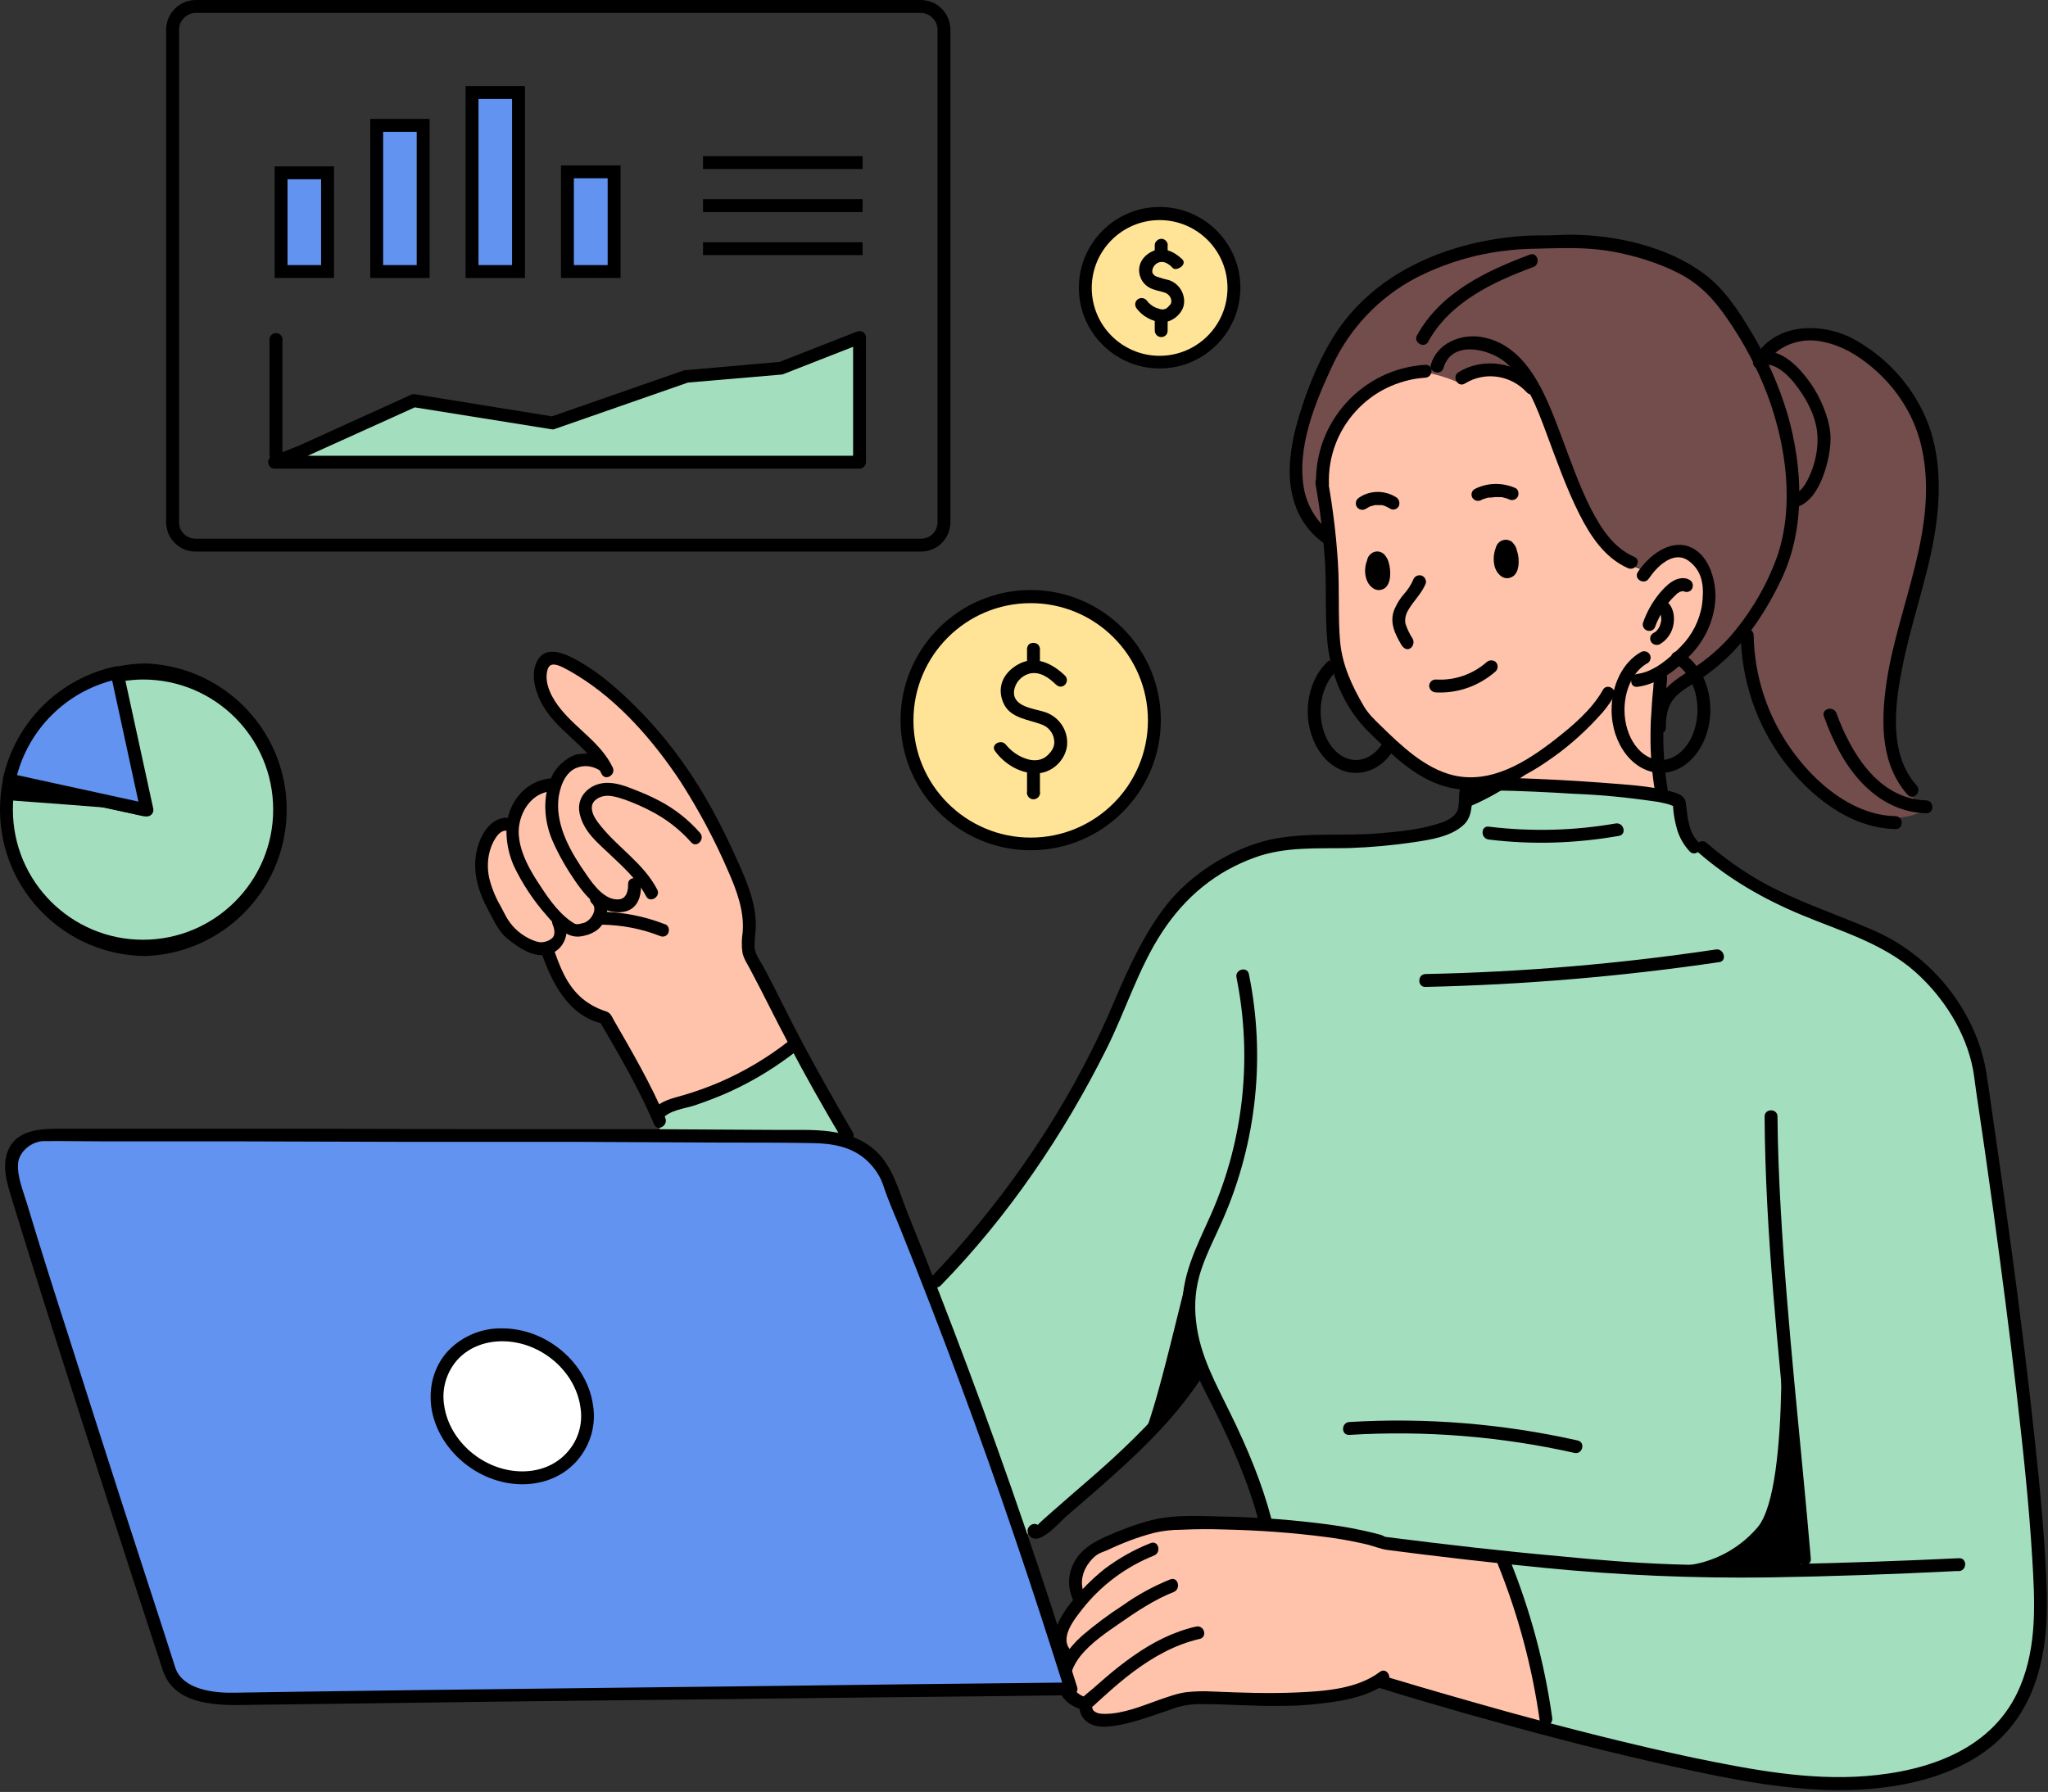
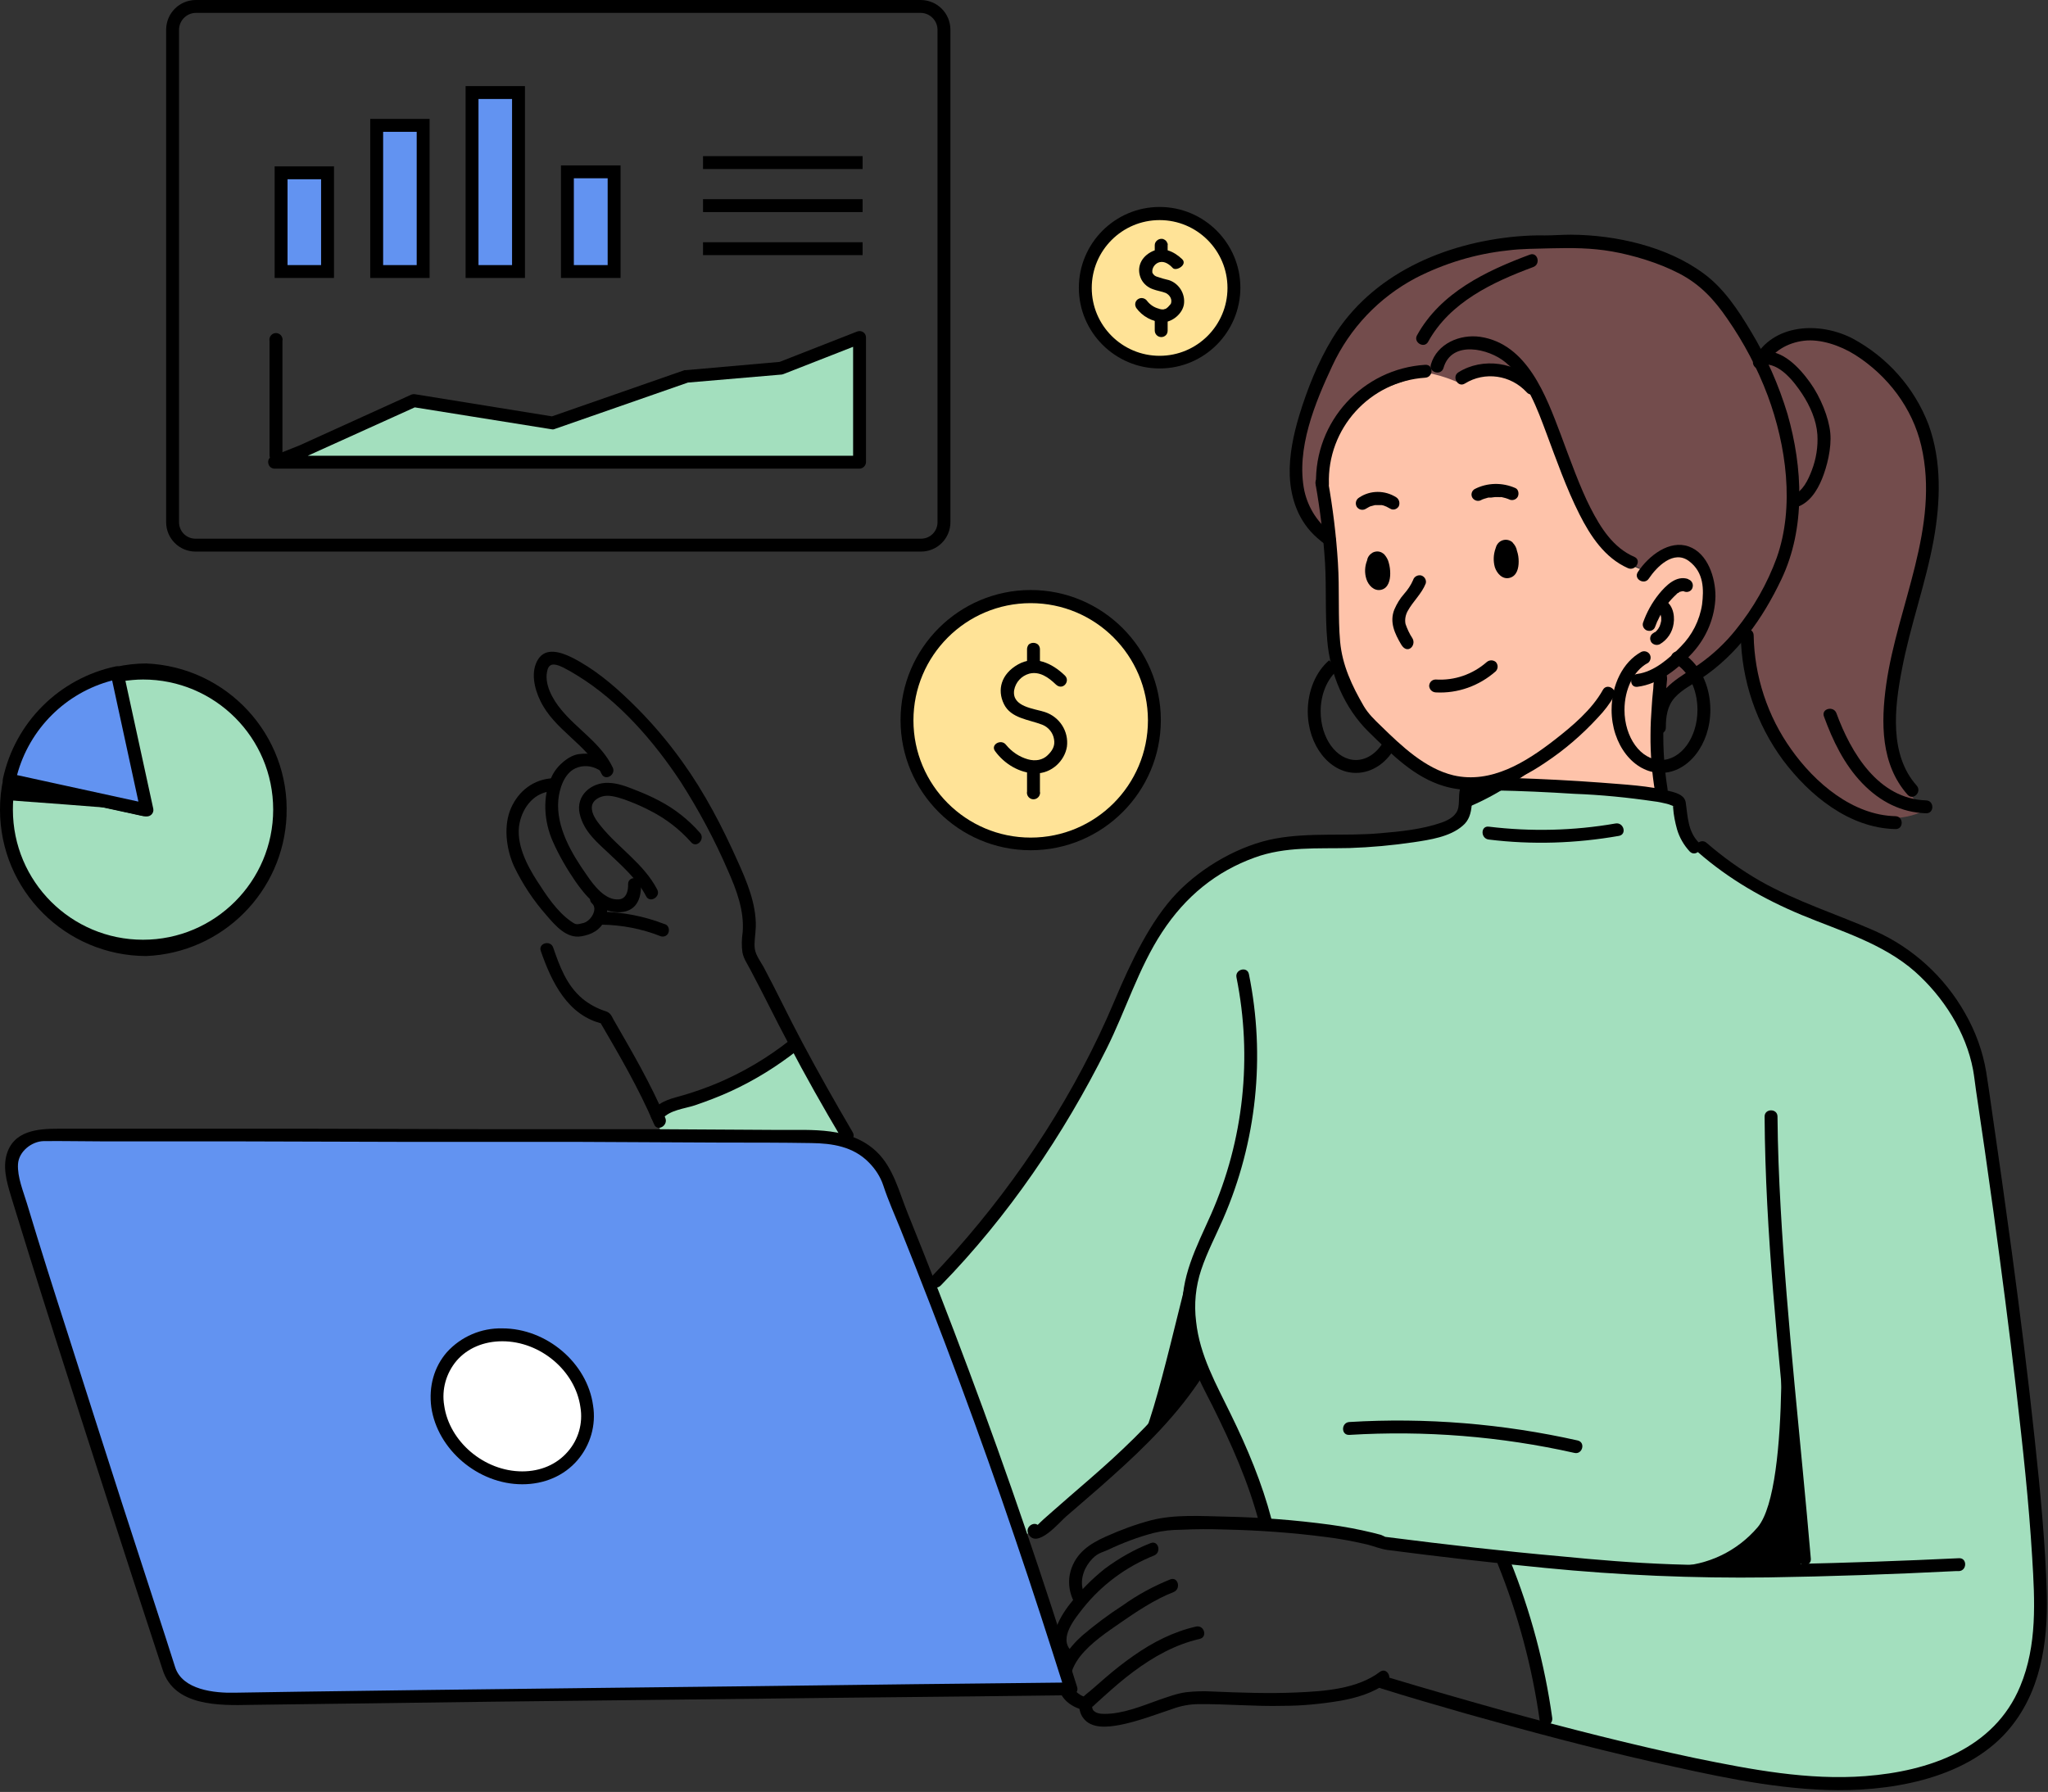
<svg xmlns="http://www.w3.org/2000/svg" height="736.8" preserveAspectRatio="xMidYMid meet" version="1.0" viewBox="63.1 56.4 841.9 736.8" width="841.9" zoomAndPan="magnify">
  <rect x="63.1" y="56.4" width="841.9" height="736.8" fill="#333333" stroke="none" />
  <g id="change1_1">
-     <path d="M681.6,697.7l-52.9-7.8c0,0-41-9.3-62.9-6.8s-37.5,0.8-50.3,11.1s-8.6,20.9-8.6,20.9s-10.1,10.3-8.8,14.6 s-0.3,20.1,3.8,23.9s5.8,4,5.8,4c1.9,3.6,5.5,6,9.5,6.3c6.8,0.5,29.2-9.8,36-9.6s38,2.8,54.1,0.6S632,747,632,747l66.5,20.9 C698.5,767.9,696.2,717.3,681.6,697.7z" fill="#fec3aa" />
-   </g>
+     </g>
  <g id="change1_2">
-     <path d="M308,368.7c-4.2-5.3-8.8-10.3-13.8-14.9c-7.1-6-13.3-22.4-6-26.6s33.4,18.6,42.2,29.9s31,43.6,37.6,61.7 s1.2,27.4,3.5,31.7l18.1,35.3c0,0-15.6,11.3-32.7,18.3s-24.7,7.3-24.7,7.3s-17.6-34-20.4-35.7s-14.6-7.3-18.9-14.1 c-2.7-4.5-4.7-9.3-6-14.4c0,0-13.3-3-18.9-13.6s-8.8-19.1-6.8-26.1s5.8-10.9,11.1-12.6c1.9-5.3,5.4-9.9,10.1-13.1 c7.5-4.8,8-3.8,8.8-3.5S294.2,366.7,308,368.7z" fill="#fec3aa" />
-   </g>
+     </g>
  <g id="change2_1">
    <path d="M331.9,512.2c-1.1,0,51.2,156.5,75.3,179.5s79.8-3.1,91.1-12.4s59.5-58.8,59.5-58.8s12,22.1,15.5,35.1 s12,25.1,11.3,26.2s59.2,10.6,71.2,11.6c8.7,0.9,17.3,2.4,25.8,4.3c0,0,19.7,45.7,16.9,70.2c0,0,71.8,18.7,114.4,21.8 s74-15.1,82.2-37.1s6.2-61.2,4.5-70.2s-21-183.2-21-183.2s-12-46.1-46.7-57.1s-69.8-32.7-74.3-40.9s-0.4-13.5-5.2-15.9 s-80.4-8.2-80.4-8.2s-6.6,0.3-6.2,5.1s-2.1,12.4-7.6,14.5s-43.3,6.2-56,6.2s-45.8,8.9-58.2,26.4s-38.5,79.1-47.4,93.2 s-53.7,66.1-53.7,66.1l-52.6-102.5C390.3,486.1,343.9,512.2,331.9,512.2z" fill="#a3dfbe" />
  </g>
  <g id="change1_3">
    <path d="M651,210.5c0,0-34.1,4.9-40.8,27s0.6,39.2,0.6,47.5s1.5,42.7,4.3,50.3s18.4,34.1,36.8,39.3s32.2,4.3,32.2,4.3 l64.1,4.9c0,0-6.1-30.1-2.5-48.2c0,0-1.5,0,6.5-8.3s13.8-18,12.9-28.8s-8.6-14.7-14.1-13.8s-12.3,6.1-12.3,6.1s-19-3.9-30.1-37.1 s-23.4-55-41.4-55.5C655.3,197.9,651,210.5,651,210.5z" fill="#fec3aa" />
  </g>
  <g id="change3_1">
    <path d="M610.1,279.8c0,0-19.9-13.9-14.2-43.2s27-54.5,39.4-62.9s36.7-18.9,76-17.9s52.2,16.6,59.8,25.5 s17.8,22.5,17.8,22.5s10.2-14.1,23.6-9.4s32,13.6,41.1,36.2s2.4,61-3.6,73.4s-13.1,44.5-9.7,60s13.3,25.9,14.1,25.4 s-9.9,7.6-30.6,0.5s-36.7-38.8-39.9-52.4c-1.9-8-2.4-16.2-1.6-24.4c0,0-26.4,24.7-30.6,28.9s-6.3,16-6.3,16l0.3-22.4 c0,0,16.4-15.4,18.8-28s-0.8-20.4-7.9-22.8s-17.9,6-17.9,6s-18-7.8-27.7-31.9s-15.2-47.2-25.7-48.8s-23.6,3.2-23.6,3.2 s-11.2-5-18.3-3.7s-24.9,9.4-30.2,22.8S606.2,261.5,610.1,279.8z" fill="#734c4c" />
  </g>
  <g id="change4_2">
    <path d="M788.5,515.5c0.3,48.2,5.7,96.4,10.2,144.4c1.2,12.4,2.4,24.9,3.5,37.4c0.3,3.4,5.6,3.4,5.3,0c-4.1-48-9.7-96-12.4-144.2 c-0.7-12.5-1.2-25-1.3-37.6C793.8,512.1,788.5,512.1,788.5,515.5L788.5,515.5z" />
  </g>
  <g id="change4_3">
    <path d="M333.3,422.2c-5.5-10.6-15.8-17-23.1-26c-1.8-2.2-4-5.1-3.8-8s3.4-4.5,6.1-4.6s6.6,1.2,9.6,2.4c2.9,1.1,5.7,2.4,8.4,3.8 c6.3,3.2,12,7.6,16.7,12.9c2.2,2.6,5.9-1.2,3.7-3.8c-4.7-5.4-10.4-9.9-16.7-13.2c-3.2-1.7-6.6-3.2-10-4.5c-3.5-1.4-7.1-2.8-10.9-2.9 c-7.1-0.3-13.6,5.2-11.9,12.7s7.5,12,12.2,16.5s11.5,10.4,15.1,17.4C330.2,427.9,334.8,425.2,333.3,422.2L333.3,422.2z" />
  </g>
  <g id="change4_4">
    <path d="M315,372c-4.8-10-14.4-15.5-21.2-23.8c-3.5-4.2-7.3-10.8-5.6-16.5c1-3.3,4.2-1.9,6.5-0.8c2,1,3.9,2.1,5.8,3.3 c17.1,10.5,31.3,26.9,42.3,43.5c7.5,11.7,14.1,24,19.6,36.8c3.5,7.9,6.7,16.4,6,25.2c-0.4,2.7-0.5,5.5-0.1,8.3c0.5,2.6,2,4.7,3.2,7 c5.4,10.1,10.4,20.5,15.8,30.6c6.9,13.2,14.2,26.1,21.8,38.9c1.7,3,6.3,0.3,4.5-2.6c-7.1-12.1-14-24.3-20.6-36.7 c-5.5-10.3-10.5-20.9-16-31.2c-1.3-2.3-3.2-4.8-3.6-7.4s0.3-6,0.4-9.1c0.2-9.5-3.7-18.7-7.6-27.3c-6.2-13.9-13.5-27.9-22.4-40.3 c-6.4-9-13.6-17.4-21.6-25.1c-7.1-6.9-15.1-13.6-24.1-18.1c-4.3-2.1-10.6-4.3-13.8,0.8s-1.5,12.1,0.9,17c5.8,12.2,19.4,18,25.2,30.1 C311.9,377.7,316.4,375,315,372L315,372z" />
  </g>
  <g id="change4_5">
-     <path d="M272.9,392.8c-7.7-1.3-12.4,6.8-13.8,13.3c-2,8.7,0.7,17.1,4.8,24.7c1.8,3.3,3.6,7.2,6.1,10c1.2,1.2,2.4,2.2,3.8,3.2 c4.2,3.2,9.9,6.4,15.3,4.7s8.4-7.9,6.2-13.8c-1.1-3.2-6.3-1.8-5.1,1.4c0.6,1.5,1.2,3.4,0.5,5s-3.8,2.8-5.9,2.5 c-3.8-0.7-8.3-3.6-10.9-6.6s-3.5-5.5-5-8.2c-2.1-3.6-3.7-7.5-4.7-11.6c-0.9-4.2-0.7-8.5,0.7-12.5c0.9-2.5,3.3-7.5,6.6-6.9 S276.3,393.4,272.9,392.8z" />
-   </g>
+     </g>
  <g id="change4_6">
    <path d="M290.3,376.4c-7.8,0.4-14,5.2-17.1,12.2s-2.2,16.4,1.2,24c3.5,7.3,8,14.1,13.4,20.2c3.6,4.2,8.2,9.6,14.2,8.6 c4.2-0.7,7.9-2.5,9.7-6.7s1.2-8.2-1.4-10.5s-6.3,1.4-3.8,3.7s-0.5,7.2-3.5,8s-3.2,0.7-5.1-0.6c-5.9-4.1-10.3-10.9-14.1-16.8 s-8.9-15.3-7.1-23.7c1.4-6.8,6.3-12.8,13.6-13.1C293.7,381.5,293.7,376.2,290.3,376.4L290.3,376.4z" />
  </g>
  <g id="change4_7">
    <path d="M321.3,420c0.1,2.6-0.7,6-3.8,6.2c-5.7,0.5-10.4-5.9-13.2-10c-6.2-8.8-12.6-19.6-11.7-30.7c0.4-4.7,2.4-11.1,7.1-13.2 c3.1-1.4,6.6-1.1,9.5,0.6c2.8,2,5.4-2.6,2.7-4.6s-7.3-2.3-11-1.8s-8.7,4.4-10.9,9c-4.1,8.4-3.3,18.7,0.4,27c2.5,5.6,5.6,11,9.1,16.1 c4.1,5.9,9.6,12.7,17.4,12.9s9.9-5.6,9.7-11.5C326.5,416.6,321.2,416.6,321.3,420L321.3,420z" />
  </g>
  <g id="change4_8">
    <path d="M285.4,447.4c4.5,12.9,11.1,26.7,25.7,30l-1.6-1.2c8.1,13.9,16.2,27.7,22.5,42.5c1.3,3.2,5.9,0.5,4.6-2.6 c-6-14.1-13.6-27.1-21.2-40.3c-0.9-1.7-1.4-3-3.3-3.6c-3.5-1.1-6.8-2.9-9.6-5.2c-6.5-5.5-9.3-13.2-12-21 C289.4,442.8,284.3,444.2,285.4,447.4L285.4,447.4z" />
  </g>
  <g id="change4_9">
    <path d="M536.1,690.9c-6.7,2.6-13,6.2-18.8,10.5c-5.3,4.2-10,9-14.2,14.3c-5,6.4-10.3,15.9-3.5,23.1c2.3,2.5,6-1.3,3.7-3.8 c-5-5.2,1.8-13.2,4.9-17.2c7.7-9.7,17.8-17.2,29.3-21.8C540.7,694.7,539.3,689.6,536.1,690.9z" />
  </g>
  <g id="change4_10">
    <path d="M544.2,705.8c-6.9,2.8-13.4,6.3-19.4,10.6c-5.9,3.8-11.5,8-16.8,12.5c-5.8,5.2-11.5,12.7-9.8,21.1c1.1,5.3,5.5,8.4,10.6,9.6 c3.3,0.7,4.7-4.4,1.4-5.1s-7.2-3.6-7-8.3c0.2-2.9,1.9-6.1,3.9-8.7c4.5-5.7,10.9-9.9,16.8-14s13.9-9.5,21.7-12.5 C548.7,709.7,547.4,704.6,544.2,705.8z" />
  </g>
  <g id="change4_11">
    <path d="M554.8,725.2c-9.3,2.1-17.9,6.5-25.7,12c-3.9,2.7-7.7,5.7-11.3,8.8l-5.4,4.7c-1.5,1.4-4.2,3.1-5.2,5s-0.2,5.4,1.2,7.1 c3.3,4.5,9.9,3.8,14.8,2.9c7.4-1.4,14.6-4.2,21.8-6.6c3.5-1.3,7.2-2,11-2c11.5-0.1,23,1,34.6,0.7c7.9,0,15.8-0.8,23.6-2.1 c6.6-1.2,13.5-3.2,18.9-7.3c2.7-2,0.1-6.6-2.7-4.6c-9.3,7.1-22.9,8-34.2,8.5s-23.2,0.1-34.9-0.4c-3.5-0.2-7.1-0.1-10.6,0.3 c-3.8,0.5-7.4,1.9-11,3.1c-7,2.5-15.1,5.9-22.7,5.8c-1.5,0-3.4-0.2-4.5-1.5c-0.3-0.5-0.5-1.1-0.4-1.7c-0.1-0.8,0.1-0.3-0.1-0.2 l0.2,0.5l1.6-1.5l3.2-2.9c3.9-3.5,7.9-7,12.1-10.1c8.2-6.1,17.1-11.1,27.1-13.4C559.6,729.6,558.2,724.5,554.8,725.2L554.8,725.2z" />
  </g>
  <g id="change4_12">
    <path d="M508.8,711.6c-2-4.4-0.6-9.5,2.3-13.1c2.9-3.6,4.8-3.6,7.4-4.8c6.1-2.9,12.4-5.3,18.9-7c3.7-0.9,7.5-1.3,11.3-1.3 c6-0.3,12-0.3,17.9-0.1c13.9,0.3,27.9,1.3,41.7,3.1c5.7,0.7,11.4,1.8,17,3.1c2.7,0.7,5.3,1.8,8.1,2.2c21.5,2.8,43.2,5.3,64.9,7.4 c30.4,3,61,4.3,91.5,3.9c25.7-0.4,51.5-1.3,77.2-2.6h1.4c3.4-0.2,3.4-5.5,0-5.3c-22.9,1.1-45.9,1.9-68.8,2.4 c-16.4,0.4-32.8,0.7-49.2,0.1s-30.6-1.8-45.9-3.3c-23.5-2.1-47-4.8-70.5-7.8l-1.6-0.2c0.5,0.1-1.2-0.6-1.6-0.8l-3.5-0.9 c-5.8-1.4-11.7-2.5-17.6-3.3c-14.2-1.9-28.4-3-42.7-3.3c-9.9-0.2-21-1-30.7,1.5c-6.4,1.7-12.6,4-18.6,6.7c-6.7,3-12.3,6.7-14.5,14.2 c-1.1,3.9-0.7,8.1,1,11.8C505.6,717.3,510.2,714.6,508.8,711.6L508.8,711.6z" />
  </g>
  <g id="change5_1">
    <path d="M429.2,544.8c0,0-6.7-13.6-10.7-16.4c-3.8-2.7-18.3-4.6-18.3-4.6c-24.7-0.6-319.4-0.9-319.4-0.9 s-16.5,0.5-12.3,18s62.6,196.9,64.3,202.5s10.7,12.1,26.3,11.5c15.6-0.6,344.2-4.1,344.2-4.1C481.6,681.1,456.9,612.5,429.2,544.8z" fill="#6293f1" />
  </g>
  <g id="change4_13">
    <path d="M505.9,750.1c-13.7-43.9-28.5-87.4-44.6-130.4c-8.1-21.7-16.5-43.3-25.2-64.8c-3.4-8.5-5.8-18.3-12.5-24.8 c-10.9-10.5-26.6-9-40.6-9.1l-50.8-0.3H263l-73.1-0.2H87.3c-8.7,0-18.9,0.7-21.6,11.1c-1.6,6.4,0.9,13.1,2.7,19.2l6.9,22.3 c6.8,21.8,13.8,43.7,20.8,65.5s14.5,45,21.8,67.5l12.1,37c4.8,14.9,23.2,14.6,36.3,14.3l38.6-0.5l60.5-0.8l71-0.8l70.4-0.8l57.8-0.6 l34.1-0.4h4.6c3.4,0,3.4-5.3,0-5.3l-17.9,0.2l-46.6,0.5l-64.2,0.8l-71,0.8l-66.8,0.8l-51.6,0.7l-25.6,0.4 c-8.2,0.2-21.5-1.1-24.5-10.5c-1.3-4.2-2.7-8.3-4-12.5c-5.9-18.3-11.9-36.5-17.8-54.8c-7.4-23.1-14.9-46.3-22.2-69.4 c-5.8-18-11.5-35.9-16.9-53.9c-1.5-5-4-10.9-3.7-16.2s5.7-9.4,10.5-9.5c7.9-0.1,15.8,0.1,23.7,0.1h53l69.1,0.2h71.7l61,0.3 c12.4,0,24.7,0,37.1,0.2c8.6,0.1,17.2,1.4,23.6,7.9c2.7,2.7,4.8,5.9,6,9.5c2,6.1,4.6,11.9,7,17.8c16.9,42.1,32.7,84.5,47.2,127.4 c7.1,20.8,13.8,41.6,20.4,62.5C501.8,754.7,506.9,753.3,505.9,750.1z" />
  </g>
  <g id="change4_14">
    <path d="M571.4,458.3c6.6,32.8,3,66.9-10.5,97.5c-5.9,13.3-12.8,26-11.6,41c0.4,7.1,1.9,14,4.3,20.7c2.1,5.9,5.1,11.4,7.9,16.9 c7.7,15.5,14.8,31.3,19.2,48.1c0.9,3.3,6,1.9,5.1-1.4c-3.9-14.9-9.9-29.2-16.7-43.1c-6-12.4-12.8-24.2-14.3-38.2 c-0.9-7.2-0.2-14.4,2.1-21.3c2.4-7.2,6-14,9-20.9c13.8-31.7,17.5-66.8,10.6-100.7C575.8,453.6,570.7,455,571.4,458.3L571.4,458.3z" />
  </g>
  <g id="change4_15">
    <path d="M449.9,584.9c27.6-28.3,50.5-62,68.1-97.3c7.9-15.8,13.1-33.1,22.8-47.9s22.3-25,38.1-30.7c12.6-4.6,25.7-3.6,38.9-3.9 c8.9-0.3,17.7-1.1,26.5-2.4c6.6-1,14.8-2.2,20-6.7c2.7-2.2,3.5-5.2,3.8-8.6c0.1-1.7-0.6-5.3,1.3-6s5.9,0,8.2,0 c10.8,0.2,21.7,0.7,32.6,1.4c11,0.4,22,1.5,32.9,3.1c1.8,0.2,3.5,0.6,5.2,1c1,0.2,2.6,1,3,1s-0.1,0.4,0-0.1s-0.5-1.4-0.5-1.4 s0.1,2.1,0.1,2.2c0.2,3,0.8,5.9,1.6,8.8c1,3.4,2.8,6.5,5.2,9.1c2.4,2.5,6.1-1.3,3.7-3.7c-4.4-4.5-4.5-10.5-5.3-16.3 c-0.4-2.9-3.2-3.9-5.8-4.6c-9.3-2.5-19.5-2.9-29.1-3.7c-12-0.9-24-1.5-36-1.9l-12.3-0.2c-3,0-6.6-0.3-8.6,2.5s-1.1,6.6-1.7,9.8 s-3.5,5-6.8,6.2c-8,2.8-16.9,3.7-25.3,4.4c-14.2,1.3-28.9-0.4-43.1,2.2s-29.9,11.3-40.6,22.5s-18.8,28.2-25.5,44.1 c-15.7,37.4-38.7,72.8-65.6,103.1c-3.1,3.5-6.3,6.9-9.5,10.3S447.5,587.4,449.9,584.9L449.9,584.9z" />
  </g>
  <g id="change4_16">
    <path d="M485.8,687c3.4,6.7,12.8-4.7,15.6-7.1c6.2-5.4,12.5-10.7,18.7-16.3c14-12.5,27.6-26,37.7-41.9c1.8-2.9-2.8-5.6-4.6-2.7 c-8.9,14.1-20.8,26.2-33.1,37.5c-5.7,5.2-11.5,10.2-17.3,15.2l-7.2,6.3l-3.4,3l-1.5,1.4l-0.7,0.7c-0.8,0.5-0.7,0.9,0.4,1.2 C488.9,681.3,484.3,684,485.8,687L485.8,687z" />
  </g>
  <g id="change4_17">
    <path d="M761,406.7c12.8,11.2,27.1,19.4,42.7,25.9s33.3,11.6,46.6,23.3c11.7,10.4,21,24.9,23.9,40.4c0.5,2.8,0.8,5.6,1.2,8.4 c2.5,16.7,4.9,33.4,7.2,50.1c3.3,24.3,6.5,48.5,9.3,72.8s5.2,46.1,6.6,69.2c1.1,17.8,2.1,36.1-4.9,52.9c-10.7,25.9-37.7,35-63.7,37 c-23.5,1.8-46.9-2.7-69.9-7.4c-26-5.5-51.8-12.1-77.4-19.1c-16.1-4.5-32.2-9.1-48.1-13.9l-2.4-0.8c-3.3-1-4.7,4.1-1.4,5.1 c11.7,3.7,23.6,7.1,35.4,10.5c25.2,7.1,50.6,13.9,76.1,19.7c23.5,5.3,47.7,10.8,71.9,11.6s56.3-3.8,74.2-24.2 c13.6-15.5,16.7-36.2,16.2-56.2s-2.7-42.9-5-64.2c-2.7-25.4-5.9-50.8-9.3-76.1c-2.7-19.9-5.5-39.8-8.4-59.6c-0.7-5-1.4-9.9-2.2-14.9 c-1.4-8.5-4.4-16.7-8.7-24.2c-8.4-14.9-21.4-26.8-37-33.8c-15.7-6.9-32.3-12.1-47.3-20.6c-7.8-4.5-15.1-9.7-21.9-15.6 C762.2,400.7,758.4,404.5,761,406.7z" />
  </g>
  <g id="change4_18">
    <path d="M552.8,580.9c2.4-22-10.7,42.9-18.6,63.5l23.2-27.3C557.4,617.1,550.8,599.3,552.8,580.9z" />
  </g>
  <g id="change4_19">
    <path d="M794.5,581.1c0,0,5.2,86.3-8.8,103.2c-8.4,9.9-20.6,15.8-33.6,16.1c0,0-2.5,2.9,23.5,1.5s32.3,9.1,27.3-25.3 S794.5,581.1,794.5,581.1z" />
  </g>
  <g id="change4_20">
    <path d="M675.1,401.6c17.8,2.2,35.8,1.6,53.5-1.5c3.4-0.6,2-5.7-1.4-5.1c-17.2,3-34.8,3.4-52.1,1.3 C671.7,395.9,671.7,401.2,675.1,401.6L675.1,401.6z" />
  </g>
  <g id="change4_21">
-     <path d="M649.1,462.2c40.4-0.9,80.8-4.3,120.8-10.2c3.3-0.5,1.9-5.7-1.4-5.2c-39.5,5.9-79.4,9.3-119.4,10.1 C645.7,457,645.7,462.3,649.1,462.2L649.1,462.2z" />
-   </g>
+     </g>
  <g id="change4_22">
    <path d="M678.8,699.5c8.4,20.8,14.2,42.5,17.3,64.7c0.4,3.4,5.5,2,5.1-1.4c-3.1-22.2-8.9-43.9-17.3-64.7 C682.7,695,677.5,696.3,678.8,699.5z" />
  </g>
  <g id="change4_23">
    <path d="M335.4,516.4c3.1-3.6,9-4.1,13.3-5.5c5-1.7,10-3.6,14.8-5.8c9.8-4.5,19-10.2,27.5-16.9c2.7-2.1-1-5.8-3.7-3.7 c-8.7,6.8-18.1,12.4-28.2,16.8c-4.9,2.1-9.9,3.9-15,5.4c-4.5,1.3-9.3,2.2-12.4,6C328.6,516.5,333.2,519,335.4,516.4L335.4,516.4z" />
  </g>
  <g id="change4_24">
    <path d="M310.3,436.6c8.4,0.1,16.7,1.7,24.5,4.8c1.4,0.4,2.9-0.4,3.2-1.9s-0.4-2.9-1.9-3.2c-8.3-3.2-17-4.9-25.9-5 C306.9,431.3,306.9,436.6,310.3,436.6L310.3,436.6z" />
  </g>
  <g id="change4_25">
    <path d="M603.9,255.4c1.9,10.7,3.2,21.5,3.9,32.4c0.6,10.6,0,21.3,0.9,31.8c1.1,13.8,7.1,28,17,37.7s18.9,18.7,30.9,22.3 c15,4.5,29.2-1.1,41.7-9.6c8-5.3,15.3-11.6,21.8-18.7c2.5-2.6,4.7-5.5,6.5-8.6c1.6-2.9-3-5.6-4.6-2.6c-4.5,8.1-12.6,14.9-19.8,20.5 c-11.7,9.1-26.1,18.2-41.6,14.6c-11.7-2.8-21.4-12.1-29.8-20.3c-2.8-2.7-5.2-5-7.1-8.2c-4.8-8.3-8.8-16.7-9.7-26.5 s-0.2-21.6-0.9-32.4c-0.7-11.3-2.1-22.6-4.1-33.8C608.4,250.7,603.3,252.1,603.9,255.4z" />
  </g>
  <g id="change4_26">
    <path d="M740.9,294.3c3.3-4.9,10.2-11.9,16.5-7.2s6.1,11.9,5.4,17.8c-1,6.6-4.1,12.7-8.8,17.4c-4.7,4.8-10.9,10.3-17.8,11.2 c-3.4,0.4-3.4,5.7,0,5.3c8.9-1.1,16.9-7.5,22.7-14c5.8-6.4,9.2-14.6,9.4-23.2c0-7.6-3.1-17.7-11-20.5s-16.4,3.7-20.9,10.5 C734.5,294.5,739.1,297.1,740.9,294.3L740.9,294.3z" />
  </g>
  <g id="change4_27">
    <path d="M757.1,294.5c-4.9-1.7-9.2,2.7-12,6.1c-2.9,3.6-5.1,7.6-6.6,11.9c-0.4,1.4,0.5,2.8,1.8,3.2c0,0,0,0,0.1,0 c1.3,0.4,2.7-0.3,3.1-1.6c0-0.1,0-0.1,0.1-0.2c0.2-0.5,0.3-0.9,0.5-1.3l0.3-0.8c-0.1,0.3,0,0,0.1-0.1l1.2-2.5l1.4-2.4l0.9-1.2 l0.3-0.4c0,0,0.5-0.7,0.2-0.4c1.1-1.4,2.4-2.8,3.7-4l0.6-0.6c-0.2,0.2,0.1,0,0.2,0l0.7-0.5h0.2l0.7-0.2h0.8c-0.4,0,0.2,0.1,0.3,0.2 c1.4,0.4,2.9-0.4,3.2-1.8c0.4-1.4-0.4-2.9-1.8-3.3L757.1,294.5z" />
  </g>
  <g id="change4_28">
    <path d="M745,308C745.5,308.2,744.7,307.8,745,308l0.3,0.2c-0.1-0.2-0.3-0.2,0,0v0.2c0.2,0.1,0.1,0.1-0.1-0.2l0.5,0.8l0,0 c0,0.1,0.1,0.3,0.1,0.4s0.1,0.6,0.2,0.9l0,0v1.3c0,0.1-0.1,0.7,0,0.2s-0.1,0.2-0.1,0.3c-0.1,0.6-0.3,1.1-0.5,1.7l0,0l-0.2,0.4 l-0.4,0.7l-0.3,0.4l0,0l-0.6,0.7l-0.3,0.2l-0.2,0.2h-0.2l-0.4,0.3c-1.3,0.7-1.7,2.3-1,3.5c0,0,0,0,0,0.1c0.8,1.2,2.3,1.6,3.6,1 c3.1-1.8,5.2-4.9,5.7-8.5c0.6-3.8-0.6-8.8-4.8-10c-1.4-0.4-2.8,0.3-3.3,1.7c0,0,0,0.1,0,0.1c-0.4,1.4,0.4,2.9,1.8,3.4 C744.9,308,744.9,308,745,308z" />
  </g>
  <g id="change4_29">
    <path d="M624.4,265.7l1.4-0.8l0.4-0.2c0.3-0.2-0.5,0.2-0.1,0l0.7-0.2l1.5-0.4c0.4-0.1,0,0.1-0.1,0h3l0.8,0.2l0.7,0.3 c0.4,0.1,0,0-0.1-0.1l0.4,0.2l1.5,0.8c1.2,0.8,2.8,0.4,3.6-0.9c0,0,0,0,0,0c0.6-1.3,0.2-2.9-1-3.7c-4.7-3-10.7-3-15.3,0.1 c-1.3,0.8-1.7,2.4-1,3.7C621.5,265.9,623.1,266.4,624.4,265.7c0-0.1,0-0.1,0-0.1L624.4,265.7z" />
  </g>
  <g id="change4_30">
    <path d="M630.6,285.3c0.6,0.6,1,1.4,1.2,2.2c0.6,1.7,0.8,3.6,0.7,5.4c0,0.8-0.2,1.6-0.6,2.3c-0.3,0.7-1,1.3-1.8,1.4 c-1.2,0-2.2-0.6-2.8-1.6c-0.8-1.2-1.2-2.7-1.1-4.1c0-1.4,0.3-2.9,0.8-4.2c0.1-0.5,0.3-1,0.7-1.3c0.4-0.4,1-0.7,1.6-0.7 C629.8,284.7,630.2,285,630.6,285.3z" />
  </g>
  <g id="change4_31">
    <path d="M629.2,286.7L629.2,286.7l0.3,0.5l0.3,0.5h-0.1c0.1,0.1,0.1,0.2,0.1,0.3c0.2,0.3,0.3,0.7,0.4,1.1c0.1,0.4,0.2,0.9,0.2,1.3 c0.1,0.9,0.2,1.8,0.1,2.7v0.3l0,0c-0.1,0.2-0.1,0.4-0.2,0.6v0.3c0.1-0.3-0.1,0-0.1,0.1v0.2c-0.1,0.2,0.2-0.1,0,0l-0.2,0.2 c0,0,0.3-0.2,0.1-0.1l-0.3,0.2c0.1-0.1,0.3-0.1,0.1-0.1l0,0c-0.2,0-0.2-0.1,0,0h-0.4l-0.3-0.3c-0.1-0.1,0,0,0,0.1s-0.1-0.2-0.1-0.3 c-0.2-0.2-0.3-0.4-0.4-0.6c0,0-0.1-0.2,0-0.1s-0.1-0.1-0.1-0.1s-0.1-0.4-0.1-0.6s-0.1-0.4-0.2-0.6l0,0v-1.6c0-0.1,0.1-0.6,0-0.4 s0.1-0.5,0.2-0.7c0.1-0.5,0.2-1.1,0.4-1.6c0-0.2,0.1-0.5,0.2-0.7c0.1-0.2,0,0,0,0.1s0.1-0.3-0.1-0.1s0.2-0.1,0.2-0.2s-0.2,0.3,0,0.1 c0-0.1,0-0.1,0.1-0.1c-0.4,0.2,0,0.1,0.1,0s-0.4,0.1-0.3-0.1l0.6,0.4c0.9,0.6,2.1,0.3,2.6-0.6c0,0,0.1-0.1,0.1-0.1 c0.5-0.9,0.2-2.1-0.7-2.7c-1.2-1-2.9-1.1-4.3-0.4c-1.2,0.7-2.1,1.8-2.3,3.2c-1,2.5-1.1,5.2-0.3,7.7c0.8,2.5,3.1,5.1,6.1,4.4 s3.7-4.1,3.7-6.7c0-1.5-0.2-3-0.6-4.4c-0.3-1.3-1-2.5-1.9-3.5c-0.8-0.8-2-0.8-2.8,0C628.7,285,628.7,286,629.2,286.7z" />
  </g>
  <g id="change4_32">
    <path d="M683.4,280.9c0.6,0.6,1,1.3,1.2,2.1c0.6,1.7,0.8,3.6,0.7,5.4c0,0.8-0.2,1.6-0.6,2.3c-0.3,0.7-1,1.3-1.8,1.4 c-1.1,0.1-2.2-0.5-2.8-1.5c-0.8-1.2-1.1-2.7-1.1-4.1c0-1.5,0.3-2.9,0.8-4.3c0.1-0.5,0.3-1,0.7-1.3c0.4-0.4,1-0.6,1.6-0.6 C682.6,280.3,683,280.6,683.4,280.9z" />
  </g>
  <g id="change4_33">
    <path d="M682,282.3L682,282.3l0.3,0.4l0.3,0.5c0.1,0.2-0.1,0-0.1-0.1c0.1,0.1,0.1,0.2,0.1,0.3c0.2,0.4,0.3,0.8,0.4,1.2 c0.1,0.4,0.2,0.8,0.2,1.2c0.1,0.9,0.2,1.8,0.1,2.7v0.3l0,0c-0.1,0.2-0.1,0.4-0.2,0.6v0.3c0-0.3-0.1,0-0.1,0c0,0.1,0,0.1-0.1,0.2 c-0.1,0.3,0.2-0.1,0,0l-0.2,0.2c0,0,0.2-0.1,0.1,0h-0.2l-0.3-0.2c-0.1,0-0.3-0.2-0.1-0.1l-0.3-0.2l0,0c0-0.1-0.1-0.1-0.1-0.2 l-0.4-0.6c0,0-0.1-0.3,0-0.1v-0.2c0-0.2-0.1-0.3-0.1-0.5c-0.1-0.2-0.1-0.5-0.2-0.7l0,0v-1.6c0-0.1,0.1-0.6,0-0.3 c0.1-0.3,0.1-0.5,0.1-0.8c0.2-0.5,0.3-1,0.5-1.5C681.7,282.9,681.8,282.6,682,282.3c-0.1-0.1-0.1,0.1-0.2,0.1s0.2-0.2,0-0.1 L682,282.3C682.2,282.1,681.8,282.5,682,282.3c0-0.2,0.1,0,0.1-0.1s0,0.1,0.1,0.1s-0.4,0-0.3-0.1l0.6,0.4c0.9,0.5,2.1,0.2,2.7-0.7 c0.5-1,0.2-2.2-0.7-2.8c-1.3-0.9-2.9-1-4.3-0.3c-1.2,0.6-2,1.8-2.3,3.1c-0.9,2.5-1,5.2-0.3,7.7c0.8,2.5,3.1,5.2,6.1,4.4 s3.7-4,3.7-6.7c0-1.5-0.2-3-0.7-4.4c-0.2-1.3-0.9-2.5-1.8-3.4c-0.7-0.9-1.9-1.1-2.8-0.4s-1.1,1.9-0.4,2.8c0.1,0.2,0.2,0.3,0.4,0.4 L682,282.3z" />
  </g>
  <g id="change4_34">
    <path d="M686.1,257.1c-5.4-2.4-11.6-2.3-16.8,0.4c-1.2,0.7-1.7,2.3-0.9,3.6c0,0,0,0,0,0c0.8,1.2,2.4,1.6,3.6,0.9l0.8-0.4 c-0.5,0.3,0.3-0.1,0.4-0.1l1.7-0.5h1.1l1.6-0.2h1.7c0.1,0,1.1,0.1,0.4,0h0.7l1.6,0.4l0.9,0.3l0.5,0.2c1.3,0.7,2.9,0.2,3.6-1 C687.6,259.6,687.4,257.7,686.1,257.1L686.1,257.1z" />
  </g>
  <g id="change4_35">
    <path d="M644,294.9c-0.9,2.1-2.2,4-3.7,5.7c-1.7,1.9-3,4.1-4,6.4c-2.1,5.2,0.2,10,2.8,14.4s6.4,0.3,4.6-2.6 c-1.2-1.8-2.1-3.8-2.8-5.8c-0.4-1.8,0-3.8,0.9-5.4c2.2-4,5.7-7,7.4-11.3c0.4-1.4-0.5-2.9-1.9-3.3C645.9,292.7,644.4,293.5,644,294.9 L644,294.9z" />
  </g>
  <g id="change4_36">
    <path d="M653.3,341.1c9.1,0.5,17.9-2.7,24.7-8.7c1-1.1,1-2.7,0-3.8c-1.1-0.9-2.6-0.9-3.7,0c-5.8,5.1-13.3,7.7-21,7.2 c-1.5,0-2.6,1.1-2.7,2.6C650.7,339.9,651.8,341,653.3,341.1L653.3,341.1z" />
  </g>
  <g id="change4_37">
    <path d="M609.4,255.5c-0.8-22.9,16.8-42.3,39.6-43.8c3.4-0.2,3.5-5.5,0-5.3c-25.7,1.6-45.6,23.3-44.9,49.1 C604.2,258.9,609.5,258.9,609.4,255.5L609.4,255.5z" />
  </g>
  <g id="change4_38">
    <path d="M656.5,207.7c3.3-11.6,18.7-8,25.5-2.3c8.9,7.3,13,19,16.9,29.4s8.1,22.4,13.5,33.1c4.5,8.9,10.4,17.9,19.9,22.1 c3.1,1.4,5.8-3.2,2.7-4.6c-8.8-3.8-13.9-12-18.1-20.2s-8.4-19.9-12.2-30.1c-6-15.8-13.7-37.3-33.1-40.2c-8.4-1.2-17.8,2.8-20.3,11.4 C650.4,209.6,655.5,211,656.5,207.7L656.5,207.7z" />
  </g>
  <g id="change4_39">
    <path d="M665.3,214.1c8.2-5.1,18.9-3.5,25.4,3.6c2.3,2.6,6-1.2,3.8-3.7c-7.8-8.8-21.9-10.8-31.9-4.5 C659.8,211.3,662.4,215.9,665.3,214.1L665.3,214.1z" />
  </g>
  <g id="change4_40">
    <path d="M650.2,196.9c9-16.3,26.5-24.5,43.2-30.7c3.2-1.2,1.8-6.3-1.4-5.1c-18,6.7-36.7,15.6-46.4,33.2 C644,197.2,648.6,199.9,650.2,196.9L650.2,196.9z" />
  </g>
  <g id="change4_41">
    <path d="M747.9,355.5c0-4.4,0.6-8.9,3.7-12.3s7.2-5.3,10.8-7.8c15-10,25.3-24.6,33-40.8c10-21,8.8-46.1,2.5-68 c-3.6-11.9-8.6-23.3-15-33.9c-5.2-8.7-11.1-17.7-19.4-23.8c-15.1-11.2-36.2-15.9-54.7-16c-3.6,0-7.1,0.3-10.6,0.3 c-3.8-0.1-7.6,0.1-11.4,0.4c-30,2.7-59.9,15.5-76,42c-5.9,9.7-10.3,20.8-13.6,31.6c-2.4,8-4.2,16.5-3.9,24.8 c0.4,9.8,3.8,19,11.2,25.5c1.2,1.1,2.5,2.1,3.9,3.1c2.7,2,5.4-2.6,2.6-4.6c-6-4.3-10.1-10.6-11.7-17.8c-3.5-17.2,4.4-36.2,11.5-51.4 c7.2-15.5,19.2-28.1,34.3-36.1c11.7-6,24.5-9.9,37.6-11.3c6-0.8,12-0.7,18-0.9c8.5-0.2,16.6-0.2,25.1,1.3s19.1,4.6,27.7,9.1 s14.3,10.7,19.7,18.6c6.8,9.8,12.4,20.4,16.6,31.6c7.6,20.5,11.1,45.6,3.7,66.6c-3.9,10.7-9.6,20.7-16.8,29.6 c-4.3,5.4-9.4,10.2-15.1,14.2c-7.1,5-15.9,8.9-18.2,18.1c-0.6,2.6-0.8,5.2-0.8,7.9C742.7,358.9,748,358.9,747.9,355.5L747.9,355.5z" />
  </g>
  <g id="change4_42">
    <path d="M788.6,206.9c3.2-6.1,9.4-9.6,16.1-10.4s14.8,1.9,21,5.8c13.4,8.5,23.6,21.9,27.2,37.4c7.8,33.4-9.8,65.7-14.4,98.1 c-2.2,15.7-2.3,32.9,8.8,45.4c2.3,2.5,6-1.2,3.7-3.8c-11.3-12.7-9.1-32-6.1-47.5c3.4-18.1,9.8-35.4,13.1-53.5 c2.8-15.6,3.4-32.3-2.1-47.4c-5.8-15.2-16.9-27.7-31.2-35.4c-13.5-7-32.8-6.3-40.7,8.6C782.5,207.2,787,209.9,788.6,206.9 L788.6,206.9z" />
  </g>
  <g id="change4_43">
    <path d="M787.7,206.3c6.8-0.9,12.9,7,16.2,12s5.9,10.9,6.3,16.8c0.3,5-0.5,10-2.3,14.7c-1.4,3.7-3.7,8.8-7.8,10.1s-1.9,6.1,1.4,5.1 c5.4-1.7,8.6-6.8,10.6-11.7s4-12.6,3.4-18.9s-4-14.7-8.3-20.7s-11.4-13.8-19.5-12.7C784.4,201.4,784.3,206.7,787.7,206.3 L787.7,206.3z" />
  </g>
  <g id="change4_44">
    <path d="M778.7,317.6c0.3,18.5,6.4,36.5,17.4,51.4c10.9,14.5,27.2,27.9,46.2,28.3c3.4,0.1,3.4-5.2,0-5.3 c-17.6-0.4-33.1-13.7-42.8-27.4c-9.8-13.7-15.2-30.1-15.5-47C783.9,314.2,778.6,314.2,778.7,317.6z" />
  </g>
  <g id="change4_45">
    <path d="M812.9,351c3.6,9.9,8.3,19.7,15.7,27.4s16.2,12.1,26.3,12.4c3.4,0.1,3.4-5.2,0-5.3c-19.6-0.6-30.9-19.5-36.9-35.9 C816.8,346.5,811.7,347.8,812.9,351z" />
  </g>
  <g id="change4_46">
    <path d="M715.5,352.4c0,0-21.8,24.8-49.2,36l-2.9-9.8c0,0,24.3-4.7,27.4-6.6C698.8,366.9,715.5,352.4,715.5,352.4z" />
  </g>
  <g id="change4_47">
    <path d="M747.5,334.7v-0.3l-1.3,2.3l0.3-0.2l-2,0.3h0.4l-1.6-1.2c-0.3-0.5-0.4,2-0.5,2.5c0,0.9-0.1,1.8-0.2,2.7 c-0.2,2-0.4,4.1-0.5,6.1c-0.3,3.9-0.5,7.7-0.5,11.6c-0.1,7.9,0.6,15.9,1.9,23.7c0.6,3.4,5.7,2,5.1-1.4c-1.6-9.9-2.1-20-1.5-30 c0.3-5,0.9-10,1.3-15c0.1-1.8-0.5-3.8-2.5-4.2c-1.7-0.3-3.3,0.8-3.6,2.4c0,0.2-0.1,0.4-0.1,0.6c-0.2,3.4,5.1,3.4,5.3,0V334.7z" />
  </g>
  <g id="change4_48">
    <path d="M745.9,374.2c-11.2,0-20.3-11.7-20.3-25.9c0-10.4,4.7-19.7,12.1-23.8c1.3-0.7,2.9-0.2,3.6,1c0.7,1.2,0.3,2.8-0.9,3.6 c0,0,0,0-0.1,0c-5.7,3.2-9.4,10.7-9.4,19.2c0,11.3,6.7,20.6,15,20.6s15-9.3,15-20.6c0-8.5-3.7-16-9.4-19.2c-1.3-0.7-1.8-2.3-1.1-3.6 c0.8-1.2,2.3-1.6,3.6-1c7.4,4.1,12.2,13.4,12.2,23.8C766.2,362.5,757.1,374.2,745.9,374.2z" />
  </g>
  <g id="change4_49">
    <path d="M620.5,374.2c-10.9,0-19.8-11.4-19.8-25.3c0-8.4,3.3-16.3,8.8-21l1.9,1.9l1.7,2c-4.5,3.8-7.1,10.2-7.1,17.1 c0,11,6.5,20,14.5,20c4.7,0,9.2-3.2,11.9-8.6l4.7,2.5C633.5,369.9,627.3,374.2,620.5,374.2z" />
  </g>
  <g id="change4_50">
    <path d="M617.8,646.4c31-1.9,62.2,0.6,92.5,7.4c3.3,0.8,4.7-4.3,1.4-5.1c-30.8-6.9-62.4-9.5-93.9-7.6 C614.4,641.3,614.3,646.6,617.8,646.4L617.8,646.4z" />
  </g>
  <g id="change6_1">
    <circle cx="486.8" cy="352.5" fill="#ffe397" r="50.8" />
  </g>
  <g id="change4_51">
    <path d="M486.8,406c-29.5,0-53.5-24-53.5-53.5s24-53.5,53.5-53.5s53.5,24,53.5,53.5l0,0C540.3,382,516.3,406,486.8,406z M486.8,304.4c-26.6,0-48.2,21.6-48.2,48.2c0,26.6,21.6,48.2,48.2,48.2c26.6,0,48.2-21.6,48.2-48.2c0,0,0-0.1,0-0.1 C534.9,325.9,513.4,304.4,486.8,304.4z" />
  </g>
  <g id="change4_52">
    <path d="M500.8,334.1c-5.2-5-12.3-8.4-19.2-4.5s-8.7,10.4-5.8,16.3s10.1,6.3,15.8,8.5c2.5,1,4.4,3.3,4.8,6c0.5,2.7-0.7,4.7-2.7,6.6 s-4.9,2.5-8.1,1.6c-3.5-1-6.6-3.1-8.9-5.9c-2-2.7-6.6-0.1-4.5,2.6c3.8,5.2,10,9,16.6,9.1s12-5.2,12.9-11c0.8-6.3-3-12.2-9-14.2 c-4.5-1.5-13.7-2.1-12.7-9c0.6-3.3,3-5.9,6.2-6.8c4.3-1.1,8,1.6,10.9,4.4S503.3,336.4,500.8,334.1L500.8,334.1z" />
  </g>
  <g id="change4_53">
    <path d="M485.3,323.3v5c0,0.7,0.3,1.4,0.7,1.9c0.5,0.5,1.2,0.7,1.9,0.7c0.7,0,1.4-0.2,1.9-0.7c0.5-0.5,0.8-1.2,0.8-1.9v-5 c0-0.7-0.3-1.4-0.8-1.9c-1.1-0.9-2.7-0.9-3.8,0C485.6,321.9,485.3,322.6,485.3,323.3z" />
  </g>
  <g id="change4_54">
    <path d="M485.3,373.1v8.7c-0.3,1.5,0.7,2.9,2.1,3.2c1.5,0.3,2.9-0.7,3.2-2.1c0.1-0.3,0.1-0.7,0-1v-8.7c-0.3-1.5-1.7-2.4-3.2-2.1 C486.4,371.2,485.5,372,485.3,373.1z" />
  </g>
  <g id="change6_2">
    <circle cx="539.8" cy="174.8" fill="#ffe397" r="30.5" />
  </g>
  <g id="change4_55">
    <path d="M539.8,207.9c-18.3,0-33.2-14.9-33.2-33.2s14.9-33.2,33.2-33.2c18.3,0,33.2,14.9,33.2,33.2c0,0,0,0.1,0,0.1 C572.9,193.1,558.1,207.9,539.8,207.9z M539.8,146.9c-15.4,0-27.9,12.5-27.9,27.9c0,15.4,12.5,27.9,27.9,27.9s27.9-12.5,27.9-27.9 S555.2,146.9,539.8,146.9L539.8,146.9z" />
  </g>
  <g id="change4_56">
    <path d="M549,162.9c-3.5-3.3-8.3-5.4-12.9-2.8s-5.8,7.2-3.8,11.2c1,1.9,2.7,3.3,4.7,4c1.8,0.7,3.7,0.9,5.4,1.6 c1.1,0.6,2,1.6,2.2,2.9c0.1,0.4,0-0.4,0,0.1v0.6c0,0.4,0.1-0.4,0,0.1s-0.1,0.3-0.1,0.5c-0.1,0.2-0.2,0.4-0.4,0.6l-0.9,1l-0.9,0.7 h-0.2c-0.1,0.1-0.9,0.2-0.4,0.2c-0.8,0.1-1.6,0-2.3-0.3c-1.9-0.5-3.5-1.6-4.7-3.1c-0.8-1.2-2.4-1.6-3.6-0.9c-1.3,0.7-1.7,2.3-1,3.5 c0,0,0,0,0,0.1c2.6,3.6,6.6,5.8,11,6c3.9,0,8.1-3.5,8.7-7.4c0.6-4.3-2-8.5-6.1-9.9c-1.8-0.4-3.5-0.9-5.2-1.5c-0.5-0.2-1-0.5-1.3-1 c-0.2-0.2-0.4-0.5-0.4-0.8v-0.7c0.2-1.6,1.4-3,3-3.4c2.1-0.5,4,0.9,5.4,2.4S551.5,165.2,549,162.9L549,162.9z" />
  </g>
  <g id="change4_57">
    <path d="M537.8,157.2v3c0,0.4,0.1,0.7,0.3,1c0.1,0.3,0.3,0.7,0.5,0.9c0.2,0.3,0.6,0.4,0.9,0.5c0.3,0.2,0.6,0.3,1,0.3 c0.7-0.1,1.4-0.3,1.9-0.8c0.4-0.5,0.7-1.2,0.7-1.9v-3c0.1-0.3,0-0.7-0.2-1c-0.1-0.3-0.3-0.6-0.5-0.8c-0.3-0.3-0.6-0.5-0.9-0.6 c-0.3-0.2-0.7-0.2-1-0.2c-0.7,0-1.4,0.3-1.9,0.8C538.1,155.9,537.8,156.5,537.8,157.2z" />
  </g>
  <g id="change4_58">
    <path d="M537.8,187.1v5.2c0,1.5,1.2,2.7,2.7,2.7c0.7,0,1.4-0.3,1.9-0.8c0.5-0.5,0.7-1.2,0.7-1.9v-5.2c-0.1-1.5-1.3-2.6-2.8-2.6 c-0.6,0-1.2,0.3-1.7,0.7C538.1,185.7,537.8,186.4,537.8,187.1z" />
  </g>
  <g id="change4_59">
    <path d="M441.7,283.2H143.5c-6.7,0-12.1-5.4-12.1-12.1l0,0V68.5c0.1-6.7,5.4-12,12.1-12.1h298.2c6.7,0.1,12,5.4,12.1,12.1v202.6 C453.8,277.8,448.4,283.2,441.7,283.2L441.7,283.2z M143.5,61.7c-3.7,0.1-6.7,3.1-6.8,6.8v202.6c0,3.8,3,6.8,6.8,6.8h298.2 c3.8,0,6.8-3,6.8-6.8V68.5c-0.1-3.7-3.1-6.7-6.8-6.8H143.5z" />
  </g>
  <g id="change5_2">
    <path d="M178.7 127.5H197.8V168.1H178.7z" fill="#6293f1" />
  </g>
  <g id="change4_60">
    <path d="M200.4,170.7H176v-45.9h24.4V170.7z M181.3,165.4h13.8v-35.3h-13.8L181.3,165.4z" />
  </g>
  <g id="change5_3">
    <path d="M217.9 107.9H237V168.1H217.9z" fill="#6293f1" />
  </g>
  <g id="change4_61">
    <path d="M239.7,170.7h-24.4v-65.4h24.4V170.7z M220.6,165.4h13.8v-54.8h-13.8L220.6,165.4z" />
  </g>
  <g id="change5_4">
    <path d="M257.2 94.4H276.3V168.1H257.2z" fill="#6293f1" />
  </g>
  <g id="change4_62">
    <path d="M278.9,170.7h-24.4V91.8h24.4V170.7z M259.8,165.4h13.8V97.1h-13.8V165.4z" />
  </g>
  <g id="change5_5">
    <path d="M296.4 127.1H315.5V168.1H296.4z" fill="#6293f1" />
  </g>
  <g id="change4_63">
    <path d="M318.2,170.7h-24.5v-46.3h24.5V170.7z M299,165.4h13.9v-35.7H299V165.4z" />
  </g>
  <g id="change4_64">
    <path d="M352.1 120.6H417.7V125.9H352.1z" />
  </g>
  <g id="change4_65">
    <path d="M352.1 138.3H417.7V143.6H352.1z" />
  </g>
  <g id="change4_66">
    <path d="M352.1 156H417.7V161.3H352.1z" />
  </g>
  <g id="change2_2">
    <path d="M384.3 207.7L345.4 211.1 290.2 230.3 233.2 221.1 187.3 241.9 176 246.4 416.5 246.4 416.5 195.1z" fill="#a3dfbe" />
  </g>
  <g id="change4_67">
    <path d="M416.5,249.1H176c-1.3,0-2.4-0.9-2.6-2.2c-0.3-1.2,0.4-2.5,1.6-2.9l11.3-4.5l45.8-20.8c0.5-0.2,1.1-0.3,1.6-0.2l56.3,9.1 l54.5-19h0.6l38.5-3.4l31.9-12.5c0.8-0.3,1.8-0.2,2.5,0.3c0.7,0.5,1.1,1.3,1.1,2.2v51.3C419,247.9,417.9,249,416.5,249.1z M189.6,243.8h224.2V199l-28.6,11.2l-0.7,0.2l-38.6,3.3l-54.8,19.1c-0.4,0.2-0.9,0.2-1.3,0.1l-56.2-9L189.6,243.8z" />
  </g>
  <g id="change4_68">
    <path d="M176.5,246.2c-1.4,0-2.6-1.2-2.6-2.6v0v-47c-0.3-1.5,0.7-2.9,2.1-3.2c1.5-0.3,2.9,0.7,3.2,2.1c0.1,0.3,0.1,0.7,0,1v47 C179.1,245.1,178,246.2,176.5,246.2z" />
  </g>
  <g id="change2_3">
-     <path d="M123.2,331.9c-4,0-8.1,0.4-12,1.2l12.3,56.4L67,377.2c-0.8,4-1.3,8-1.3,12.1c-0.1,31.8,25.6,57.5,57.4,57.6 s57.5-25.6,57.6-57.4C180.8,357.7,155.1,332,123.2,331.9C123.3,331.9,123.2,331.9,123.2,331.9L123.2,331.9z" fill="#a3dfbe" />
+     <path d="M123.2,331.9c-4,0-8.1,0.4-12,1.2l12.3,56.4L67,377.2c-0.8,4-1.3,8-1.3,12.1c-0.1,31.8,25.6,57.5,57.4,57.6 s57.5-25.6,57.6-57.4C180.8,357.7,155.1,332,123.2,331.9C123.3,331.9,123.2,331.9,123.2,331.9z" fill="#a3dfbe" />
  </g>
  <g id="change4_69">
    <path d="M123.2,449.5c-33.2-0.1-60.1-27-60.1-60.2c0-4.3,0.4-8.5,1.4-12.7c0.1-0.7,0.5-1.3,1.1-1.7c0.6-0.3,1.3-0.5,2-0.3L120,386 l-11.3-52.3c-0.2-0.7-0.1-1.4,0.3-2c0.4-0.6,1-1,1.7-1.1c4.1-0.9,8.3-1.4,12.5-1.4c33.2,1.4,59.1,29.4,57.7,62.6 C179.6,423.1,154.5,448.2,123.2,449.5z M69.1,380.5c-0.5,2.9-0.7,5.8-0.7,8.8c0,29.6,24,53.5,53.5,53.5s53.5-24,53.5-53.5 c0-29.6-24-53.5-53.5-53.5c0,0,0,0,0,0c-2.9,0-5.7,0.3-8.6,0.7l11.4,52.4c0.3,1.4-0.5,2.7-1.9,3c-0.4,0.1-0.8,0.1-1.2,0L69.1,380.5z" />
  </g>
  <g id="change5_6">
    <path d="M111.2,333c-22.1,4.7-39.5,22-44.3,44.1l56.6,12.4L111.2,333z" fill="#6293f1" />
  </g>
  <g id="change4_70">
    <path d="M123.5,392.1h-0.6l-56.6-12.4c-1.4-0.3-2.3-1.7-2-3.1c0,0,0,0,0,0c5-23.2,23.2-41.3,46.4-46.2c1.4-0.3,2.8,0.6,3.1,2 c0,0,0,0,0,0l12.3,56.5c0.2,0.9-0.1,1.8-0.7,2.4C124.9,391.8,124.2,392.1,123.5,392.1z M70.1,375.1L120,386l-10.8-49.8 C90.1,341.2,75.2,356.1,70.1,375.1z" />
  </g>
  <g id="change4_1">
    <path d="M67,377.2l-1,8.2c0,0,47,3.4,53.1,4.2L67,377.2z" />
    <path d="M119.1,389.6l0.6,0.2C119.7,389.8,119.5,389.7,119.1,389.6z" />
  </g>
  <g id="change7_1">
    <ellipse cx="273.8" cy="634.1" fill="#fff" rx="27.9" ry="32.2" transform="rotate(-55.401 273.787 634.089)" />
  </g>
  <g id="change4_71">
    <path d="M277.8,666.7c-18.2,0-34.9-14.3-37.4-31.7c-1.1-8.5,1.1-16.5,6.4-22.6c5.8-6.4,14.1-10,22.8-9.8c18.2,0,34.9,14.2,37.3,31.7 l0,0c1.3,8.1-1.1,16.3-6.4,22.5C295,663.2,286.9,666.7,277.8,666.7z M269.6,607.9c-7.6,0-14.3,2.8-18.8,8 c-4.3,5.1-6.2,11.8-5.1,18.4c2.1,14.9,16.5,27.1,32.1,27.1c7.6,0,14.2-2.9,18.7-8.1c4.4-5,6.3-11.7,5.2-18.3l0,0 C299.6,620,285.2,607.9,269.6,607.9L269.6,607.9z" />
  </g>
</svg>